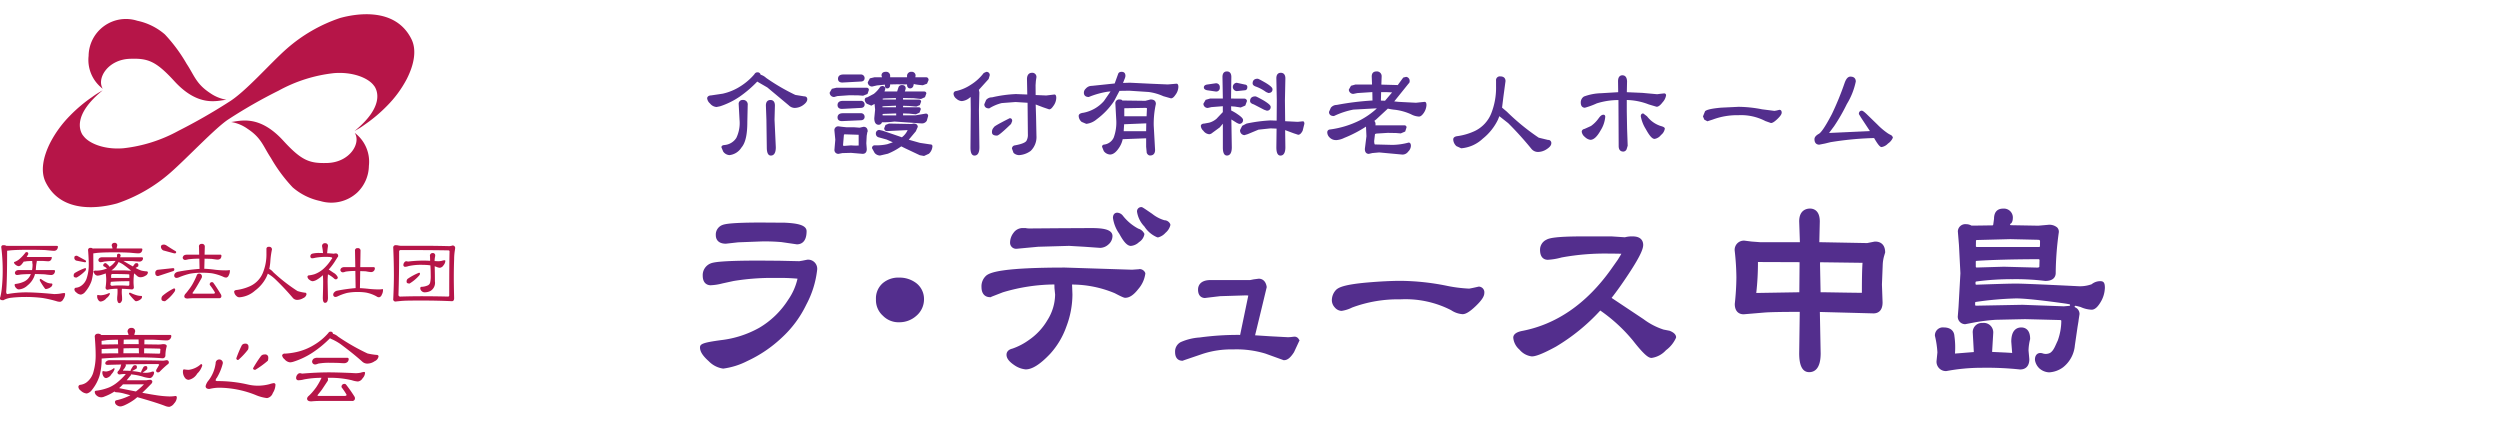
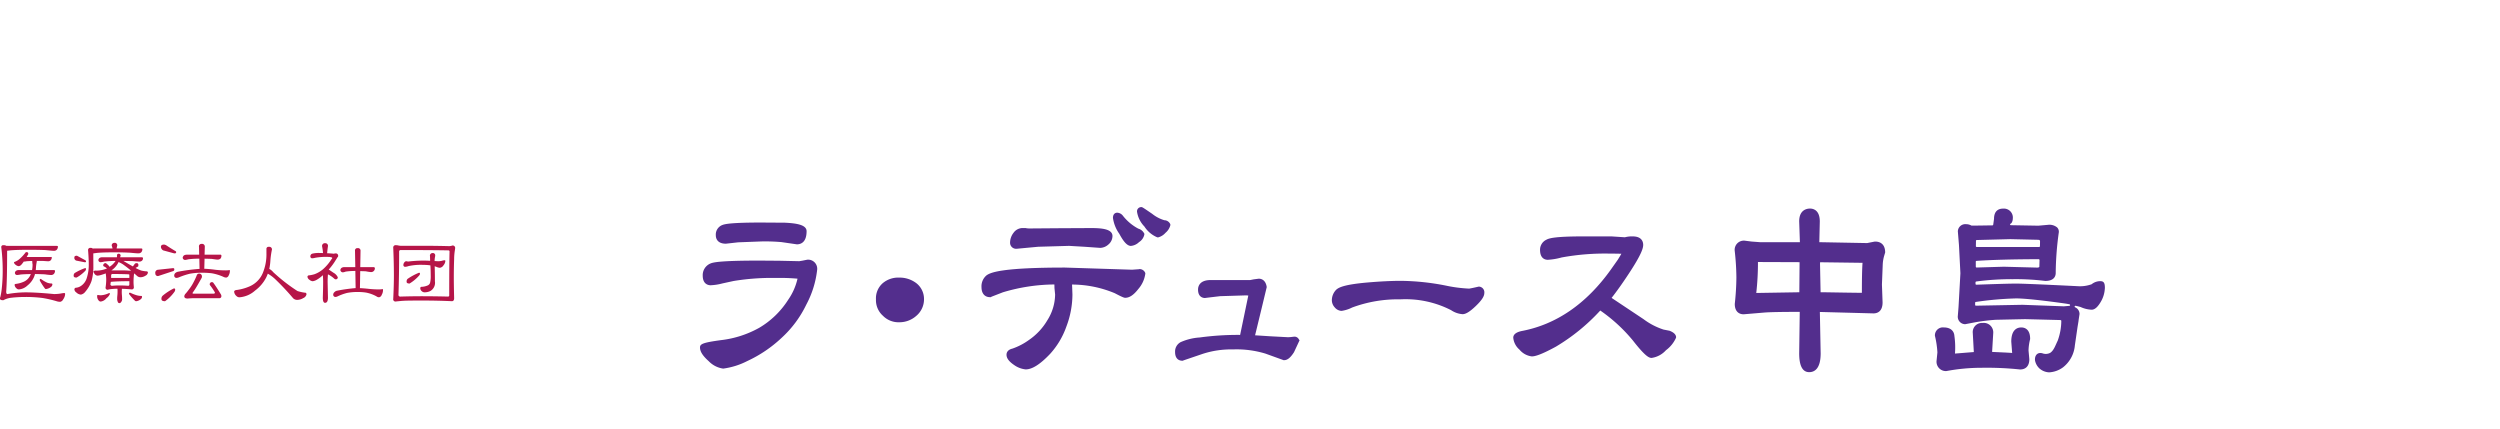
<svg xmlns="http://www.w3.org/2000/svg" width="350" height="60" viewBox="0 0 350 60">
  <defs>
    <style>.cls-2{fill:#b61548;fill-rule:evenodd}.cls-3{fill:#532e8d;stroke:transparent;stroke-miterlimit:10}</style>
  </defs>
  <g id="logo-nakajima" transform="translate(-250 -400)">
    <g id="logo-keishinkai" transform="translate(250 400)">
-       <path id="シェイプ_536" data-name="シェイプ 536" class="cls-2" d="m100.185 70.769-.01.693 1.988.049c.179 0 .268-.029.258-.088a4.643 4.643 0 0 1 .039-.489c0-.088-.059-.127-.178-.127a83.817 83.817 0 0 0-2.097-.038Zm-.762-.586-.02-.654h-.831c-.455 0-.871.01-1.247.02l-.02.635.851-.01Zm-2.127.586-.02.684h1.059l1.118.01-.02-.713h-.92c-.4 0-.8.009-1.213.019Zm-.623 5.567c.9.186 1.682.342 2.355.469a9.272 9.272 0 0 0 1.128-1h-2.94a5.342 5.342 0 0 1-.544.531Zm-2.226-2.383a2.29 2.29 0 0 0 .416.058 2.048 2.048 0 0 0 1.059-.459.1.1 0 0 1 .119.117 1.8 1.8 0 0 1-.435.713 1.078 1.078 0 0 1-.742.547.432.432 0 0 1-.356-.205.989.989 0 0 1-.178-.6q0-.171.116-.171Zm-.218-2.461c.623-.019 1.4-.029 2.325-.029l-.02-.683c-.732.019-1.494.049-2.305.088v.625Zm2.3-1.289-.02-.644q-.98.014-1.573.058a6.836 6.836 0 0 1-.712.1v.518Zm-1.193 2.227q5.58 0 7.53.068l.416-.068a.309.309 0 0 1 .178.586 13.618 13.618 0 0 0-1.059.977.338.338 0 0 1-.238.137.247.247 0 0 1-.306-.234.364.364 0 0 1 .059-.186l.366-.635c0-.068-.1-.107-.3-.107-1.533 0-3 .02-4.4.049a.331.331 0 0 1 .039.176 1.607 1.607 0 0 1-.346.557.164.164 0 0 0-.059.088c0 .039.04.059.119.059.346 0 .683.01 1.009.039a.094.094 0 0 1-.069-.1 6.076 6.076 0 0 1 .356-.586.342.342 0 0 1 .287-.117.212.212 0 0 1 .247.234.386.386 0 0 1-.059.244c-.386.215-.594.332-.633.342a7.881 7.881 0 0 1 1.158.166l.148.029a.154.154 0 0 1-.03-.078 7.143 7.143 0 0 1 .347-.7.382.382 0 0 1 .306-.117.2.2 0 0 1 .218.244.371.371 0 0 1-.04.215 4.66 4.66 0 0 1-.623.449 3.235 3.235 0 0 0 .445.029 2.807 2.807 0 0 0 .723-.1.979.979 0 0 1 .267-.078.157.157 0 0 1 .178.176.822.822 0 0 1-.178.449.528.528 0 0 1-.406.293 4.277 4.277 0 0 1-.861-.156 8.1 8.1 0 0 0-1.791-.361.255.255 0 0 1-.119.234l-.475.586h2.78a3.824 3.824 0 0 1 .465-.058.3.3 0 0 1 .346.293.729.729 0 0 1-.257.371c-.416.44-.811.821-1.157 1.152.85.156 1.454.264 1.81.313a14.5 14.5 0 0 0 2.028.2 6.311 6.311 0 0 0 .634-.039.89.89 0 0 1 .188-.029c.118 0 .178.088.178.244a1.328 1.328 0 0 1-.376.8 1.122 1.122 0 0 1-.683.479 1.57 1.57 0 0 1-.524-.107c-.762-.3-2.078-.723-3.948-1.25l-.376.312a7.712 7.712 0 0 1-1.286.762 2.47 2.47 0 0 1-.643.225.879.879 0 0 1-.574-.185.524.524 0 0 1-.247-.459.248.248 0 0 1 .228-.225 8.255 8.255 0 0 0 1.929-.693l-.891-.244a5.021 5.021 0 0 0-1.039-.176.371.371 0 0 1-.3-.107 6.7 6.7 0 0 1-1.375.693 1.163 1.163 0 0 1-.435.117.939.939 0 0 1-.692-.254.674.674 0 0 1-.257-.508c0-.1.079-.156.237-.166a7.264 7.264 0 0 0 1.781-.459 4.915 4.915 0 0 0 1.118-.683 8.84 8.84 0 0 0 1.207-1.172.872.872 0 0 0-.168-.02 4.48 4.48 0 0 0-.653.059.285.285 0 0 1-.346-.283.437.437 0 0 1 .158-.236 1.471 1.471 0 0 0 .317-.7 1.049 1.049 0 0 1 .059-.166c-.643.01-1.276.029-1.89.049-.227 0-.346-.078-.346-.224a.352.352 0 0 1 .168-.283.652.652 0 0 1 .428-.146Zm3.057-4.522a.466.466 0 0 1 .525.528c-.05.166-.089.322-.119.459h5.007a.147.147 0 0 1 .178.117.636.636 0 0 1-.168.449.623.623 0 0 1-.475.2c-.247 0-.821-.039-1.722-.1-.455-.01-.92-.01-1.4-.01l-.01.654 2.019.029a4.28 4.28 0 0 0 .584-.059q.534 0 .534.293a4.868 4.868 0 0 0-.188 1.279.394.394 0 0 1-.465.41c-.96-.088-2.216-.127-3.77-.127-1.781 0-3.335.058-4.69.166a9.1 9.1 0 0 1-.3 2.422 6.009 6.009 0 0 1-1.07 1.982 1.226 1.226 0 0 1-.712.489 1.324 1.324 0 0 1-.841-.4.7.7 0 0 1-.336-.517.294.294 0 0 1 .287-.3 1.852 1.852 0 0 0 .831-.322 2.7 2.7 0 0 0 1-1.524 8.35 8.35 0 0 0 .3-2.422c0-.586-.04-1.387-.119-2.412a.39.39 0 0 1 .406-.469.6.6 0 0 1 .514.186.566.566 0 0 1 .139-.01H98a1.9 1.9 0 0 0-.129-.4.49.49 0 0 1 .523-.592Zm18.641 3.722a.42.42 0 0 1 .524.4 1.254 1.254 0 0 1-.059.469 12.623 12.623 0 0 1-1.762 1.279c-.207 0-.306-.078-.306-.225a16.509 16.509 0 0 1 1.058-1.641.6.6 0 0 1 .546-.283Zm-2.721-1.514a.394.394 0 0 1 .475.41.953.953 0 0 1-.06.41 9.919 9.919 0 0 1-1.365 1.456.227.227 0 0 1-.277-.235 15.877 15.877 0 0 1 .762-1.807.514.514 0 0 1 .466-.235Zm-3.7 2.217a.492.492 0 0 1 .584.518 7.2 7.2 0 0 1-.841 2.041.628.628 0 0 0-.168.342q0 .117.3.117a18.738 18.738 0 0 1 4.244.488 5.931 5.931 0 0 0 1.415.156 6.3 6.3 0 0 0 1.593-.215 3.349 3.349 0 0 1 .594-.146.236.236 0 0 1 .227.293 2.255 2.255 0 0 1-.366 1.094 1.045 1.045 0 0 1-.811.713 5.874 5.874 0 0 1-1.633-.449 14.047 14.047 0 0 0-5.075-1.006 5.943 5.943 0 0 0-1.356.176c-.356 0-.534-.137-.534-.4a1.922 1.922 0 0 1 .425-.81 5.021 5.021 0 0 0 .98-2.393.5.5 0 0 1 .422-.52Zm-4.838 1.377a4.112 4.112 0 0 0 .643.068 3.121 3.121 0 0 0 1.722-.811.181.181 0 0 1 .168.225 2.535 2.535 0 0 1-.7 1.114 1.777 1.777 0 0 1-1.187.869.658.658 0 0 1-.544-.3 1.414 1.414 0 0 1-.267-.86c0-.2.046-.306.165-.306Zm18.67-1.621h4.186a.187.187 0 0 1 .188.186.588.588 0 0 1-.168.4.706.706 0 0 1-.485.176c-.1 0-.337-.01-.713-.039-.376-.01-.791-.02-1.227-.02a8.446 8.446 0 0 0-1.682.117 1.434 1.434 0 0 1-.386.117.424.424 0 0 1-.465-.41.609.609 0 0 1 .218-.4.96.96 0 0 1 .534-.128Zm-2.473 2.159a.732.732 0 0 1 .3.059q2.122-.176 3.769-.176c.693 0 1.762.029 3.2.088.248.019.455.029.633.029a3.345 3.345 0 0 0 .6-.068 3.444 3.444 0 0 1 .455-.108c.119 0 .178.039.178.117a1.193 1.193 0 0 1-.346.772.881.881 0 0 1-.663.449 3.548 3.548 0 0 1-.841-.176 13.153 13.153 0 0 0-3.216-.342h-.161a.809.809 0 0 1 .04.283.27.27 0 0 1-.04.146l-.821 1.24c-.168.225-.376.479-.614.772 0 .068.08.1.238.1h3.532c.2 0 .3-.049.3-.156a.154.154 0 0 0-.03-.078 9.112 9.112 0 0 0-.633-.938.153.153 0 0 1-.039-.088.388.388 0 0 1 .465-.42.24.24 0 0 1 .168.088 19.455 19.455 0 0 1 1.167 1.66.439.439 0 0 1 .079.234.359.359 0 0 1-.4.4h-4.6q-.45 0-1.118.058c-.386 0-.584-.136-.584-.4a.6.6 0 0 1 .228-.361 6.124 6.124 0 0 0 .435-.44 9.781 9.781 0 0 0 .623-.781 9.538 9.538 0 0 0 .723-1.279l.01-.039a13.393 13.393 0 0 0-2.443.225 3.242 3.242 0 0 1-.753.117.309.309 0 0 1-.356-.342.723.723 0 0 1 .178-.45.472.472 0 0 1 .342-.2Zm4.314-5.811a.292.292 0 0 1 .326.293 1.7 1.7 0 0 1 .723.4 29.618 29.618 0 0 0 4.116 2.354 9.014 9.014 0 0 0 1.236.2c.208 0 .307.078.307.225a.884.884 0 0 1-.534.654 1.829 1.829 0 0 1-1.069.342 1.036 1.036 0 0 1-.692-.293c-.891-.8-1.9-1.6-3.018-2.432a7.2 7.2 0 0 0-1.3-.723.756.756 0 0 1-.178-.107 15.169 15.169 0 0 1-2.484 2.041 10.777 10.777 0 0 1-2.642 1.25 1.934 1.934 0 0 1-.465.088 1.139 1.139 0 0 1-.771-.43.86.86 0 0 1-.347-.557.375.375 0 0 1 .426-.234 10.1 10.1 0 0 0 1.593-.225 8.029 8.029 0 0 0 2.473-1.006 7.92 7.92 0 0 0 1.989-1.67.331.331 0 0 1 .311-.177Z" transform="translate(-80 -22)" />
      <path id="シェイプ_535" data-name="シェイプ 535" class="cls-2" d="m85.7 61.045.061.031a4.359 4.359 0 0 0 .85.5 1.863 1.863 0 0 0 .6.115.112.112 0 0 1 .123.131.49.49 0 0 1-.23.377 1.477 1.477 0 0 1-.674.269.186.186 0 0 1-.153-.092 9.2 9.2 0 0 1-.681-1.055.318.318 0 0 1-.031-.131.135.135 0 0 1 .135-.145ZM83.693 57.3a.221.221 0 0 1 .268.223.371.371 0 0 1-.084.2 1.989 1.989 0 0 1-.145.254h3.376a.137.137 0 0 1 .145.046.636.636 0 0 1-.13.393.485.485 0 0 1-.375.162c-.084 0-.283-.015-.6-.038s-.643-.008-1.01-.008a.385.385 0 0 1 .015.092 5.894 5.894 0 0 0-.123.916l-.023.269h2.511c.115.008.176.039.184.093a.654.654 0 0 1-.138.423.536.536 0 0 1-.406.177 8.536 8.536 0 0 1-.865-.093c-.429-.023-.9-.038-1.393-.046a2.749 2.749 0 0 1-.184.516 3.032 3.032 0 0 1-.865 1.086 1.969 1.969 0 0 1-1.209.554.473.473 0 0 1-.337-.154.687.687 0 0 1-.26-.493c0-.069.069-.115.214-.131a3.851 3.851 0 0 0 1-.269 1.817 1.817 0 0 0 1.01-.994.408.408 0 0 0 .046-.108q-.976.011-1.47.069a3.492 3.492 0 0 1-.444.062.3.3 0 0 1-.314-.316.417.417 0 0 1 .183-.285.676.676 0 0 1 .375-.093h1.845a4.082 4.082 0 0 0 .069-.778 2.883 2.883 0 0 1-.046-.493c-.337.008-.6.023-.781.038a2.261 2.261 0 0 1-.322.046.237.237 0 0 1-.077-.008 4.6 4.6 0 0 1-.329.431.7.7 0 0 1-.36.223.8.8 0 0 1-.444-.185.581.581 0 0 1-.245-.324.111.111 0 0 1 .092-.092 2.182 2.182 0 0 0 .681-.4 5.888 5.888 0 0 0 .827-.885.152.152 0 0 1 .138-.08Zm-2.648-.878h6.881q.172.011.184.092a.718.718 0 0 1-.138.424.538.538 0 0 1-.406.177c-.176 0-.589-.039-1.248-.108a65.357 65.357 0 0 0-2.22-.038c-1.225 0-2.113.031-2.671.085a7.149 7.149 0 0 1-.429.046q0 4.135-.13 5.737c0 .216.061.331.176.331a15.255 15.255 0 0 1 2.511-.239c1 0 2.334.077 4.011.239a5.808 5.808 0 0 0 .9-.069 4.751 4.751 0 0 1 .513-.077.128.128 0 0 1 .138.146 1.369 1.369 0 0 1-.268.739.614.614 0 0 1-.413.346 1.7 1.7 0 0 1-.421-.054 15.3 15.3 0 0 0-2.09-.485 18.5 18.5 0 0 0-2.365-.138 17.782 17.782 0 0 0-2.044.116 3 3 0 0 0-.911.269.3.3 0 0 1-.184.069c-.283 0-.421-.077-.421-.231a.461.461 0 0 1 .046-.223 8.732 8.732 0 0 0 .2-1.17 22.989 22.989 0 0 0 .13-2.757 25.641 25.641 0 0 0-.2-3.049.262.262 0 0 1 .314-.27.715.715 0 0 1 .413.093.839.839 0 0 1 .138-.006Zm17.161 6.548.054.023a5.674 5.674 0 0 0 .911.354 2.529 2.529 0 0 0 .628.085c.054 0 .084.046.084.139a.448.448 0 0 1-.207.339 1.2 1.2 0 0 1-.612.262.256.256 0 0 1-.184-.085 8.536 8.536 0 0 1-.773-.87.165.165 0 0 1-.046-.1.133.133 0 0 1 .145-.147Zm-2.6-3.119h1.538c.268 0 .6.015.965.046l.237-.008a14.464 14.464 0 0 0-.911-.716 3.349 3.349 0 0 0-.75-.447l-.077-.046-.153.277a2.8 2.8 0 0 1-.855.895Zm-.046 1.055h2.549V60.5a.082.082 0 0 0-.092-.093q-.769-.046-2.227-.046a.186.186 0 0 0-.23.185v.362Zm1.186 1.055c.36 0 .75.015 1.179.046a.163.163 0 0 0 .184-.185v-.453q-1.665 0-2.6.092a1.441 1.441 0 0 1-.054.316.232.232 0 0 0 .283.231 9.567 9.567 0 0 1 1-.046Zm-3.056 1.333a2.55 2.55 0 0 0 .406.046 3.022 3.022 0 0 0 1.194-.323c.061 0 .092.054.092.146a1.368 1.368 0 0 1-.482.585 1.209 1.209 0 0 1-.8.47.378.378 0 0 1-.322-.2.815.815 0 0 1-.176-.539c-.002-.124.027-.185.088-.185Zm.643-5.275h2.028a1 1 0 0 0 .023-.223.225.225 0 0 1 .222-.277.264.264 0 0 1 .276.316.9.9 0 0 0-.069.185h3.069a.14.14 0 0 1 .138.146.433.433 0 0 1-.13.316.5.5 0 0 1-.368.139c-.138 0-.467-.023-1-.069l-1.248-.023c.52.316.965.57 1.332.77l.23-.316a.3.3 0 0 1 .268-.139.222.222 0 0 1 .268.239.468.468 0 0 1-.031.215l-.36.216a5.526 5.526 0 0 0 .788.362 4.55 4.55 0 0 0 .75.115.166.166 0 0 1 .184.193.58.58 0 0 1-.352.423 1.309 1.309 0 0 1-.7.208.7.7 0 0 1-.452-.177c-.138-.123-.268-.246-.413-.362a2.161 2.161 0 0 0-.054.378 9.107 9.107 0 0 0-.038.816c0 .185.015.423.046.731a.285.285 0 0 1-.329.316 17.854 17.854 0 0 0-1.34-.085 4.18 4.18 0 0 0-.023.4q0 .278.023.508c.015.17.023.339.023.5a.611.611 0 0 1-.138.447.3.3 0 0 1-.268.154.255.255 0 0 1-.207-.2.928.928 0 0 1-.077-.4 4.261 4.261 0 0 1 .031-.524c.015-.146.023-.346.023-.616 0-.085-.008-.177-.015-.277a7 7 0 0 0-.849.046 2.463 2.463 0 0 0-.5.093.28.28 0 0 1-.314-.316 7.6 7.6 0 0 0 .092-1.094 6.673 6.673 0 0 0-.069-.878q-.333.128-.689.231a2 2 0 0 1-.475.085.558.558 0 0 1-.421-.285.548.548 0 0 1-.13-.316.442.442 0 0 1 .383-.1 4 4 0 0 0 1.416-.269l.084-.039a1.672 1.672 0 0 0-.39-.269.176.176 0 0 1-.13-.139.315.315 0 0 1 .375-.331 1.992 1.992 0 0 1 .291.246 1.064 1.064 0 0 1 .222.27 3.059 3.059 0 0 0 .7-.632 1.166 1.166 0 0 0 .138-.2 15.715 15.715 0 0 0-1.585.092 2.933 2.933 0 0 1-.505.093.313.313 0 0 1-.314-.324.434.434 0 0 1 .176-.285.693.693 0 0 1 .384-.084Zm-3.559-.219 1.094.593a.242.242 0 0 1 .176.231c0 .062-.061.093-.176.093l-1.186-.231a.4.4 0 0 1-.268-.462c0-.151.122-.224.36-.224Zm5.235-1.8a.341.341 0 0 1 .406.369q-.057.22-.092.416h3.429c.107 0 .168.031.176.085a.664.664 0 0 1-.13.424.547.547 0 0 1-.421.177q-.241 0-1.171-.092a44.104 44.104 0 0 0-2.113-.054c-1.179 0-2.021.031-2.541.085-.23.031-.39.054-.49.062v.228l.008 1.533a7.307 7.307 0 0 1-.253 2.094 4.753 4.753 0 0 1-.9 1.548 1.012 1.012 0 0 1-.589.37 1.033 1.033 0 0 1-.658-.316.541.541 0 0 1-.253-.408.229.229 0 0 1 .222-.239 1.46 1.46 0 0 0 .7-.254 2.021 2.021 0 0 0 .827-1.17 5.91 5.91 0 0 0 .26-1.9q0-.682-.092-1.894a.3.3 0 0 1 .314-.362.5.5 0 0 1 .352.1 1.441 1.441 0 0 1 .184-.015h2.572a1.875 1.875 0 0 0-.107-.37.346.346 0 0 1 .36-.415Zm-4.1 3.534a.117.117 0 0 1 .13.139.407.407 0 0 1-.084.223 5.162 5.162 0 0 1-1.232.962c-.276 0-.406-.077-.406-.224a.471.471 0 0 1 .138-.408 7.865 7.865 0 0 1 1.454-.69Zm15.951.77a.393.393 0 0 1 .406.47.343.343 0 0 1-.046.154c-.306.547-.551.978-.735 1.278-.145.247-.329.516-.536.809 0 .069.054.1.176.1h2.741c.145 0 .222-.046.222-.146a.184.184 0 0 0-.023-.069 9.218 9.218 0 0 0-.659-.97.188.188 0 0 1-.046-.108.3.3 0 0 1 .36-.316.2.2 0 0 1 .153.093c.314.423.658.962 1.049 1.609a.4.4 0 0 1 .069.224.277.277 0 0 1-.314.316h-3.506c-.252 0-.551.016-.91.046-.307 0-.46-.108-.46-.316a.626.626 0 0 1 .176-.362 4.626 4.626 0 0 0 .375-.462 7.522 7.522 0 0 0 .551-.786 10.449 10.449 0 0 0 .628-1.278.358.358 0 0 1 .329-.284Zm-1.691-2.649h1.714l-.023-1.1a.337.337 0 0 1 .36-.408.377.377 0 0 1 .452.408l-.031 1.1h2.181a.143.143 0 0 1 .178.145.663.663 0 0 1-.123.393.616.616 0 0 1-.421.154c-.107 0-.375-.038-.8-.1a42.536 42.536 0 0 0-1.018-.031l-.038 1.412a14.984 14.984 0 0 1 1.538.139 12.911 12.911 0 0 0 1.5.085 2.877 2.877 0 0 0 .5-.046c.03 0 .046.046.046.139a1.266 1.266 0 0 1-.161.6.471.471 0 0 1-.344.316.922.922 0 0 1-.429-.115 6.922 6.922 0 0 0-1.584-.485 10.358 10.358 0 0 0-1.4-.077 9.012 9.012 0 0 0-1.692.139 10.049 10.049 0 0 0-1.5.493 1.047 1.047 0 0 1-.367.092.317.317 0 0 1-.314-.362.465.465 0 0 1 .161-.331.857.857 0 0 1 .39-.177 25.721 25.721 0 0 1 2.993-.393l-.031-1.432a11.588 11.588 0 0 0-1.554.093 2.284 2.284 0 0 1-.4.085.338.338 0 0 1-.375-.323.568.568 0 0 1 .183-.316.806.806 0 0 1 .414-.095Zm-1.822 4.72a.16.16 0 0 1 .176.185.556.556 0 0 1-.084.269 5.638 5.638 0 0 1-1.332 1.34c-.329 0-.5-.092-.5-.285a.558.558 0 0 1 .184-.5 7.677 7.677 0 0 1 1.556-1.007Zm-1.357-6.135a1.033 1.033 0 0 1 .267.092c.36.239.8.524 1.325.832a.153.153 0 0 1 .084.131.182.182 0 0 1-.222.177.973.973 0 0 1-.23-.046l-1.362-.37a.6.6 0 0 1-.322-.5c0-.216.153-.316.46-.316Zm1.224 3.3c.123 0 .184.046.184.139a.231.231 0 0 1-.138.269l-2.1.693a.345.345 0 0 1-.413-.362.423.423 0 0 1 .313-.508Zm13.41-2.98a.367.367 0 0 1 .452.362 11.492 11.492 0 0 0-.222 1.571 7.727 7.727 0 0 1-.153 1.155 1.693 1.693 0 0 1 .551.454 23.97 23.97 0 0 0 3.391 2.641 5.479 5.479 0 0 0 1.025.231.209.209 0 0 1 .238.239.724.724 0 0 1-.444.516 1.681 1.681 0 0 1-.873.254.8.8 0 0 1-.551-.231 35.381 35.381 0 0 0-2.48-2.641 5.512 5.512 0 0 0-1.064-.8c-.061.169-.13.331-.2.485a5.268 5.268 0 0 1-1.577 1.879 3.7 3.7 0 0 1-2.2.947.6.6 0 0 1-.421-.185.89.89 0 0 1-.314-.6c0-.139.138-.223.4-.246a6.733 6.733 0 0 0 1.8-.516 3.52 3.52 0 0 0 1.829-1.9 6.853 6.853 0 0 0 .49-2.741v-.562a.285.285 0 0 1 .323-.316Zm10.624 2.84h1.493l-.041-2.29a.326.326 0 0 1 .368-.37.345.345 0 0 1 .406.37l-.037 2.29h1.86a.163.163 0 0 1 .184.139.526.526 0 0 1-.551.554 5.929 5.929 0 0 1-.7-.108q-.39-.023-.8-.023l-.039 2.379c.4.016.835.054 1.317.108q.688.069 1.324.069a3.262 3.262 0 0 0 .543-.046c.031 0 .046.046.046.139a1.289 1.289 0 0 1-.176.654.511.511 0 0 1-.367.354.6.6 0 0 1-.375-.131 5.057 5.057 0 0 0-1.4-.516 7.038 7.038 0 0 0-1.232-.093 7.552 7.552 0 0 0-1.485.131 7.338 7.338 0 0 0-1.3.47.764.764 0 0 1-.322.093.307.307 0 0 1-.314-.331.481.481 0 0 1 .176-.346.682.682 0 0 1 .374-.2 23.128 23.128 0 0 1 2.587-.362l-.039-2.4a8.833 8.833 0 0 0-1.362.093 1.441 1.441 0 0 1-.367.1.352.352 0 0 1-.368-.331.448.448 0 0 1 .191-.308.707.707 0 0 1 .406-.088Zm-2.74-3.35a.364.364 0 0 1 .406.416 14.37 14.37 0 0 0-.115.986c.337.015.65.038.941.069a.977.977 0 0 1 .268-.046.33.33 0 0 1 .329.408.213.213 0 0 1-.092.139c-.053.1-.206.331-.443.708a8.83 8.83 0 0 1-.781 1.009c.092.054.306.2.643.431a1.4 1.4 0 0 1 .627.647.274.274 0 0 1-.329.285.345.345 0 0 1-.176-.1 3.666 3.666 0 0 0-.872-.593c-.031.377-.046.732-.046 1.055l.046 2.2c0 .485-.138.731-.406.731-.214 0-.314-.246-.314-.731.031-.94.046-1.671.046-2.2 0-.293-.015-.6-.038-.939a4.569 4.569 0 0 1-.834.631 1.532 1.532 0 0 1-.59.216.785.785 0 0 1-.451-.2.57.57 0 0 1-.284-.439.22.22 0 0 1 .238-.185 4.219 4.219 0 0 0 .757-.162 3.913 3.913 0 0 0 1.21-.716 6.462 6.462 0 0 0 1.152-1.37.364.364 0 0 0 .107-.139.106.106 0 0 0-.107-.131 1.315 1.315 0 0 0-.4-.061 8.612 8.612 0 0 0-1.883.123 2.057 2.057 0 0 1-.391.069.25.25 0 0 1-.275-.285.377.377 0 0 1 .268-.362 3.727 3.727 0 0 1 1.1-.092c.138 0 .268 0 .4.008a6.631 6.631 0 0 0-.123-.924.383.383 0 0 1 .412-.458Zm13.15 4.135a.115.115 0 0 1 .138.123.411.411 0 0 1-.092.239 5.776 5.776 0 0 1-1.363 1.147q-.413 0-.413-.231a.516.516 0 0 1 .13-.416 8.164 8.164 0 0 1 1.6-.864Zm-1.776-1.61a.547.547 0 0 1 .222.046 19.229 19.229 0 0 1 2.151-.139c.237 0 .559.008.964.031l-.019-.633a.366.366 0 0 1 .367-.454.323.323 0 0 1 .36.37 1.328 1.328 0 0 1-.038.239 3.177 3.177 0 0 0-.046.516 1.544 1.544 0 0 1 .191.008l.36.015a3.106 3.106 0 0 0 .467-.061 1.6 1.6 0 0 1 .352-.077c.092 0 .138.031.138.092a1.082 1.082 0 0 1-.268.624.711.711 0 0 1-.513.339 1.6 1.6 0 0 1-.49-.139l-.222-.077c.023.893.031 1.6.031 2.118a1.319 1.319 0 0 1-.651 1.355 1.84 1.84 0 0 1-.773.177.575.575 0 0 1-.413-.154.552.552 0 0 1-.214-.439.178.178 0 0 1 .176-.177 2.3 2.3 0 0 0 .91-.216.586.586 0 0 0 .3-.4 4.036 4.036 0 0 0 .076-.993c0-.47-.015-.932-.046-1.394a6.884 6.884 0 0 0-1-.069 8.135 8.135 0 0 0-2.059.169 1.563 1.563 0 0 1-.452.1.24.24 0 0 1-.268-.269.56.56 0 0 1 .138-.354.342.342 0 0 1 .269-.156Zm2.465 4.9c1.018 0 2.143.016 3.367.046a.161.161 0 0 0 .177-.185q0-4.273.045-6.137a.147.147 0 0 0-.176-.146q-2.284-.046-6.659-.046a.207.207 0 0 0-.222.239c0 2.118-.03 4.12-.092 5.991a.245.245 0 0 0 .268.285 95.56 95.56 0 0 1 3.292-.049Zm-3.919-7.146a1.311 1.311 0 0 1 .344.039 2.235 2.235 0 0 0 .521.046h3.658q1.24 0 2.94.046a1.592 1.592 0 0 0 .466-.093.346.346 0 0 1 .36.416l-.03.223a8.143 8.143 0 0 0-.108 1.278q-.045 1.213-.046 2.588c0 .7.016 1.655.046 2.872 0 .277-.107.423-.313.423a92.932 92.932 0 0 0-3.919-.092c-1.447 0-2.373.008-2.764.031-.329.016-.727.054-1.2.108a.312.312 0 0 1-.329-.377c.061-1.271.092-2.387.092-3.342a94.76 94.76 0 0 0-.092-3.8.326.326 0 0 1 .374-.368Z" transform="translate(-80 -22)" />
-       <path id="シェイプ_534" data-name="シェイプ 534" class="cls-2" d="M137.6 27.474c-2.272-4.568-7.883-3.534-9.982-2.956a21.849 21.849 0 0 0-7.468 4.3c-2.312 2.021-5.76 6.04-8.154 7.488a79.256 79.256 0 0 1-7.012 4.007 20.719 20.719 0 0 1-7.692 2.441c-2.653.228-4.8-.66-5.582-1.682l-.138-.17c-.4-.6-1.4-2.827 2.8-6.25a11.919 11.919 0 0 0-1.488.941 20.452 20.452 0 0 0-3.068 2.582 15.611 15.611 0 0 0-2.768 3.773c-1.021 2.015-1.413 4.052-.648 5.578 2.272 4.568 7.883 3.534 9.982 2.955a21.849 21.849 0 0 0 7.468-4.3c2.312-2.021 6.377-6.355 8.153-7.489a69.382 69.382 0 0 1 7.013-4.007 20.759 20.759 0 0 1 7.692-2.441c2.653-.228 4.8.66 5.588 1.676l.133.17c.4.607 1.4 2.833-2.8 6.256a11.917 11.917 0 0 0 1.488-.94 20.532 20.532 0 0 0 3.068-2.588 15.654 15.654 0 0 0 2.768-3.767c1.023-2.014 1.409-4.051.647-5.577Zm-43.2 6.968c-.917-1.425.675-4.106 3.794-4.211 2.515-.088 3.622.3 6.222 3.137 3.357 3.663 6 2.734 7.284 2.593a5.536 5.536 0 0 1-2.313-.952c-1.943-1.285-2.18-2.447-3.264-4.083a22.014 22.014 0 0 0-3.044-4.112 8.6 8.6 0 0 0-3.864-1.91 5.225 5.225 0 0 0-6.81 4.924 5.06 5.06 0 0 0 2 4.614Zm35.261 6.158c.916 1.425-.675 4.106-3.8 4.217-2.514.082-3.621-.3-6.222-3.143-3.362-3.662-6.009-2.734-7.289-2.593a5.468 5.468 0 0 1 2.318.958c1.944 1.279 2.174 2.442 3.264 4.083a21.691 21.691 0 0 0 3.039 4.106 8.592 8.592 0 0 0 3.869 1.916 5.345 5.345 0 0 0 5.173-1.186 5.286 5.286 0 0 0 1.632-3.744 5.049 5.049 0 0 0-1.984-4.614Z" transform="translate(-80 -22)" />
    </g>
-     <path id="パス_28" data-name="パス 28" class="cls-3" d="M80.889 76.689c0-.116.053-.326.421-.4l1.231-.179h.011a.518.518 0 0 1 .568.578.505.505 0 0 1-.536.578l-1.22-.179c-.389-.074-.473-.252-.473-.4m-50.6-.684 2.535-.137c.5 0 .568-.316.568-.452a.507.507 0 0 0-.568-.536h-2.408c-.652 0-.747.379-.747.6 0 .2.074.526.621.526m51.355 7.246.252-.074 1.22-.894.431-.515v3.3c0 .294 0 1.157.568 1.157.316 0 .684-.2.684-1.157l-.063-3.891.778.484.284.126a.51.51 0 0 0 .578-.536c0-.137-.095-.358-.8-.831a5.919 5.919 0 0 0-.862-.5l-.011-.589.526.042.82.126.642-.273.231-.631a.361.361 0 0 0-.389-.337l-1.84-.011.042-3.018c0-.684-.389-.778-.621-.778s-.621.095-.621.778l.053 3.018h-1.787l-.621.179-.316.547a.594.594 0 0 0 .621.589l.5-.116 1.6-.126v.831c-.032.021-.883.925-.883.925a2.692 2.692 0 0 1-1.02.547l-.684.126c-.358.011-.463.168-.494.3v.011a1 1 0 0 0 .358.7 1.129 1.129 0 0 0 .82.484m-52.5-5.216.431-.126 1.662-.116 1.252.011.694.053.61-.242c.021-.011.2-.557.2-.557a.288.288 0 0 0-.316-.316h-4.237l-.621.147c-.021.021-.316.536-.316.536a.611.611 0 0 0 .642.61m37.83 6.657c-.316.021-.337.242-.337.315l.242.6a1.168 1.168 0 0 0 .873.484c.452 0 .894-.347 1.346-1.073a3.323 3.323 0 0 0 .452-1.2l-.032.126 3.292-.126v1.188l.084.862c.147.3.337.358.473.358.263 0 .694-.105.694-.778l-.189-3.418a12.9 12.9 0 0 1 .3-3.018c0-.263-.095-.631-.747-.631l-.726.189-3.229-.042c-.011-.084-.168-.147-.389-.147a.533.533 0 0 0-.578.6l.116 2.156a6.144 6.144 0 0 1-.347 2.577 1.709 1.709 0 0 1-1.3.978m2.777-5.08 2.892-.053c.231 0 .284.053.284.053l-.053 1.125h-3.121Zm-.021 2.24 3.1-.126-.021 1.1h-3.14Zm-35.285-5.28.694-.158 1.115-.105c-.063.421.147.526.316.526.116 0 .379-.053.4-.463v-.095l.968-.021 1.4.021v.032c0 .473.316.526.442.526a.472.472 0 0 0 .442-.358l.074-.294c0 .116 1.252.21 1.252.21l.589-.221.221-.515c-.021-.326-.231-.379-.316-.379h-1.547l.032-.168a.522.522 0 0 0-.557-.6.579.579 0 0 0-.631.642v.126H36.97v-.189a.549.549 0 0 0-.621-.578c-.368 0-.589.189-.589.515l.074.252h-1.073l-.621.147c-.021.021-.3.547-.3.547a.6.6 0 0 0 .61.6M47.024 78.6a1.958 1.958 0 0 0 1.076-.47l.137-.105.021 1.883-.042 5.164c0 .294 0 1.157.557 1.157.316 0 .694-.2.694-1.157l-.067-5.165.063-2.514-.074-.368 1.367-1.514c.011-.021.158-.526.158-.526a.438.438 0 0 0-.494-.473l-.347.158a6.756 6.756 0 0 1-1.819 1.651 6.107 6.107 0 0 1-1.988.862c-.379.032-.421.294-.421.4a.933.933 0 0 0 .41.694 1.205 1.205 0 0 0 .768.326m-14.2-.032h-2.469c-.652 0-.747.368-.747.589 0 .158.053.536.621.536l2.6-.137c.5 0 .568-.326.568-.463a.5.5 0 0 0-.568-.526m31.6 3.218a2.688 2.688 0 0 0 1.462-.642 10.109 10.109 0 0 0 2.431-2.546l.757-1.43 1.378-.021 2.713.179a7.376 7.376 0 0 1 2.051.589l1.062.3c.2 0 .4-.147.61-.463a1.971 1.971 0 0 0 .431-1.136c0-.379-.147-.452-.263-.452l-1.209.105-2.282-.095-3.039-.147-.957.032.284-.715.042-.168.011-.105c0-.389-.2-.568-.526-.568s-.452.158-.494.294l-.484 1.336-3.218.337a1.078 1.078 0 0 0-.831.389.751.751 0 0 0-.263.578c0 .221.095.589.684.589a11.713 11.713 0 0 1 2.682-.747l.368-.032-.928 1.344a5.079 5.079 0 0 1-2.871 1.641c-.442.053-.663.2-.663.452a1.124 1.124 0 0 0 .421.831ZM167.056 84.7l.8-.158.768-.189a44.941 44.941 0 0 1 6.1-.578c.663 1.146.894 1.262 1.052 1.262a1.592 1.592 0 0 0 .894-.494 1.829 1.829 0 0 0 .673-.8l.011-.032-.011-.032a.555.555 0 0 0-.337-.358c.053.042-.337-.189-.337-.189A9.553 9.553 0 0 1 175.2 81.9l-1.451-1.409c-.515-.5-.663-.547-.757-.547-.116 0-.4.053-.4.473l.294.484 1.252 1.9-5.721.263.715-.957a25.58 25.58 0 0 0 1.777-3.092 9.87 9.87 0 0 0 1.252-3.155c0-.252-.095-.684-.757-.684-.337 0-.6.294-.81.894a40.8 40.8 0 0 1-1.767 4.323c-1.073 2.061-1.588 2.65-1.83 2.787-.421.231-.621.484-.621.757 0 .663.431.768.684.768m-81.55-7.5 1.1-.116c.105 0 .368-.042.368-.463 0-.095-.032-.316-.379-.347l-1.062-.231-.011-.01h-.021a.584.584 0 0 0 0 1.167m48.736 2.324a10.769 10.769 0 0 0 1.662-.61 10.179 10.179 0 0 1 3.029-.463l.032 6.436c0 .684.41.778.652.778a.518.518 0 0 0 .463-.337l.147-.484-.084-2.4-.042-2.4v-1.6a8.973 8.973 0 0 1 3.082.621l1.094.326c.242 0 .515-.2.841-.631a1.859 1.859 0 0 0 .484-.978.257.257 0 0 0-.273-.263l-.5.053-.473.063-2.072-.189-2.177-.095.032-1.525c-.032-.694-.368-.841-.663-.841-.221 0-.6.116-.6.841l.021 1.525-2.396.144a7.422 7.422 0 0 0-2.4.463.976.976 0 0 0-.442.841c0 .631.368.726.578.726m-46.349-.463 1.441.747.358.126a.491.491 0 0 0 .557-.526c0-.158-.126-.379-1.01-.915-1-.557-1.073-.557-1.125-.557-.652 0-.747.41-.747.652 0 .21.179.368.526.473m11.506 5a2.95 2.95 0 0 0 1.157-.315 17.3 17.3 0 0 0 3.039-1.578l.063 1.346-.221 1.777c0 .61.347.694.557.694l.494-.116.957-.084 3.25.3a.979.979 0 0 0 .81-.421 1.2 1.2 0 0 0 .379-.789c0-.41-.2-.473-.316-.473a9.2 9.2 0 0 1-2.261.326l-2.461-.063c-.032 0-.105-.116-.105-.494l.116-.968.221-.063 1.567-.095 1.167.021.652.053.62-.263.189-.589a.277.277 0 0 0-.316-.273h-3.986l-.042.011v-.231a.613.613 0 0 0-.168-.4l.294-.242 1.6-1.483a7.675 7.675 0 0 0 1.062.168 7.769 7.769 0 0 1 2.177.621 2.655 2.655 0 0 0 1.115.326c.2 0 .41-.147.631-.452a2.143 2.143 0 0 0 .421-1.157c0-.3-.084-.452-.263-.452l-1.209.126-2.429-.126-.61-.063 2.009-2.5a.378.378 0 0 0 .147-.347.549.549 0 0 0-.494-.589l-.389.095c-.042.032-.778 1.052-.778 1.052l-2.3-.063.042-1.125a.666.666 0 0 0-.757-.715c-.231 0-.631.095-.631.7l.042 1.125h-2.314l-.631.179-.305.536a.62.62 0 0 0 .631.6l.568-.116 2.093-.137.021 1.178a39.221 39.221 0 0 0-5.006.62 1.056 1.056 0 0 0-.831.4c0 .021-.252.578-.252.578 0 .221.095.578.694.578a11.143 11.143 0 0 1 2.713-.9l3.029-.168h.263a10.987 10.987 0 0 1-2.345 1.651 13.126 13.126 0 0 1-4.228 1.3.386.386 0 0 0-.368.4 1.017 1.017 0 0 0 .337.726 1.229 1.229 0 0 0 .894.358m6.31-6.71h.873l.663.032-.989 1.167-.578-.021Zm-17.469-.757a5.607 5.607 0 0 1 1.357.736l.326.137c.368 0 .578-.189.578-.515 0-.168-.116-.4-.989-.926-.978-.557-1.041-.557-1.094-.557-.452 0-.7.231-.7.652 0 .21.179.368.526.473m47.926 4.4a4.452 4.452 0 0 1-1.083 1.094l-.883.4c-.358.074-.41.295-.41.41a1.13 1.13 0 0 0 .442.726 1.373 1.373 0 0 0 .768.4c.463 0 .936-.431 1.43-1.315a4.223 4.223 0 0 0 .652-1.9c0-.231-.126-.3-.252-.3-.221 0-.431.158-.663.494m6.763-.273-.526-.4c-.084 0-.347.021-.347.4a5.124 5.124 0 0 0 .694 1.777c.526.957.9 1.388 1.241 1.388a1.433 1.433 0 0 0 .894-.547 1.412 1.412 0 0 0 .536-.883c0-.179-.231-.284-.578-.379a3.905 3.905 0 0 1-1.914-1.357m-108.067-.938-.116 1.2c0 .768.337.926.621.926a.484.484 0 0 0 .452-.347 12.867 12.867 0 0 0 1.756-.105l3.828.263a.78.78 0 0 0 .694-.379l.189-.663a.307.307 0 0 0-.326-.337l-1.464.25h-1.721v-.273l.894.032.894.095.515-.231.179-.484a.277.277 0 0 0-.316-.273h-2.166v-.21l.936.032.915.084.5-.21.179-.5c-.011-.095-.053-.252-.316-.273h-2.214v-.221l1.493.032 1.02.105.557-.252.189-.526c0-.084-.053-.273-.326-.273h-2.681v-.011a2.553 2.553 0 0 0 .116-.421c0-.294-.189-.463-.515-.463a.533.533 0 0 0-.473.252l-.21.642h-1.768l.116-.368c0-.252-.168-.4-.452-.4l-.242.084a4.255 4.255 0 0 1-.915 1.02l-.936.494c-.3.021-.337.231-.337.316a.776.776 0 0 0 .3.578l.621.263.452-.242Zm2.955.81h-1.9l-.011-.189.179-.021 1.725-.063Zm-1.609-2.377 1.567-.053v.21h-1.851v-.126Zm-.326 1.125.221-.032 1.683-.074v.221h-1.9Zm6.741 5.322-1.483-.221-1.567-.442.989-1.178.273-.62c0-.137-.063-.463-.568-.463l-.337.063-3.113-.063-.494.189c-.011.021-.189.473-.189.473a.382.382 0 0 0 .431.389l2.85-.137a2.559 2.559 0 0 1-.81 1.01l-.347-.126-2.345-.8-.473-.105a.481.481 0 0 0-.473.526.517.517 0 0 0 .421.515l1.083.3.873.389-.768.263a6.805 6.805 0 0 1-1.756.158.371.371 0 0 0-.389.41l.368.663a1.029 1.029 0 0 0 .747.358l1.094-.252a9.365 9.365 0 0 0 1.883-1.031l.526.263 2.072.978.589.105.684-.315a1.539 1.539 0 0 0 .494-1.031.251.251 0 0 0-.263-.273M33.247 82.2l-.547.126-.831-.063h-1.041l-.61-.063-.473-.063a.531.531 0 0 0-.578.578L29.292 84l-.116 1.367a.537.537 0 0 0 .568.62l.536-.105 1.22-.032 1.62.137c.231 0 .578-.095.578-.673l-.063-.81.053-1.041.084-.494.053-.116c0-.421-.21-.652-.578-.652m-.684 2.619a6.956 6.956 0 0 1-1.063-.02l-.936.074c-.189 0-.189-.074-.189-.126l.116-1.325c0-.147.053-.168.158-.168l1.914.063Zm27.408-7.141-1.146.137-1.483-.063-.011-1.378.042-.6.074-.484a.575.575 0 0 0-.621-.652c-.252 0-.673.116-.7.841l.042 2.2-1.588-.063a18 18 0 0 0-3.355.463 1.019 1.019 0 0 0-.82.368l-.252.6c0 .221.095.578.684.578a6.079 6.079 0 0 1 1.756-.747l1.935-.147 1.683.105.042 4.417a1.672 1.672 0 0 1-.21.926c-.116.168-.494.421-1.609.62a.458.458 0 0 0-.41.452l.221.6a1.154 1.154 0 0 0 .778.315 3.055 3.055 0 0 0 1.62-.589 2.7 2.7 0 0 0 .81-2.124l-.053-2.611-.053-1.767 1.02.389.862.294c.2 0 .379-.158.589-.473a1.982 1.982 0 0 0 .41-1.136c0-.316-.095-.473-.263-.473m34.8 3.755-.736.074-1.683-.084-.074-.011-.032-2.9.063-3.082c0-.684-.4-.789-.642-.789s-.621.105-.621.778l.063 3.092-.021 2.829-.862-.032a21.042 21.042 0 0 0-3.355.442l-.61.316-.294.589a.646.646 0 0 0 .61.715l.452-.137 1.514-.631 1.683-.179.852.032-.032 2.619c0 .768.189 1.157.578 1.157.3 0 .684-.2.684-1.157l-.032-2.408 1.273.473c-.011-.011.547.179.547.179.231 0 .431-.179.631-.568l.242-.968c0-.231-.074-.347-.2-.347M53.744 81h-.032l-.032.011c-1.935.978-2.167 1.167-2.2 1.283a.872.872 0 0 0-.252.684c0 .21.116.452.684.452.105 0 .305 0 1.977-1.62.021-.021.168-.421.168-.421 0-.368-.242-.389-.316-.389m-20.919-.7h-2.468c-.652 0-.747.368-.747.589 0 .189.074.515.621.515l2.6-.116c.5 0 .568-.326.568-.473a.5.5 0 0 0-.568-.515m-19.07 4.456c-.368.021-.41.231-.41.316l.252.6a1.167 1.167 0 0 0 .873.494 2.287 2.287 0 0 0 1.683-1.066c.557-.642.82-1.809.82-3.586l.053-2.356a.63.63 0 0 0-.684-.715.537.537 0 0 0-.578.6l.116 2.156a4.807 4.807 0 0 1-.452 2.566 2.188 2.188 0 0 1-1.672.989m145.724-3.364.8.284c.21 0 .5-.179.915-.578s.589-.673.589-.883c0-.358-.242-.389-.316-.389l-.4.095-.294.053-1.746-.221a17.544 17.544 0 0 0-3.292-.347l-2.408.116c-1.7.147-2.114.358-2.272.5l-.294.726.189.452.431.231.747-.242a9.711 9.711 0 0 1 3.576-.61 7.377 7.377 0 0 1 3.776.81M20.216 78.446c-.242 0-.642.105-.642.778l.074 1.977.053 3.881c0 .757.189 1.146.568 1.146.316 0 .694-.2.694-1.157l-.179-3.87.053-1.977c0-.673-.389-.778-.621-.778m-7.572.989.515-.105a10.775 10.775 0 0 0 2.724-1.336 16.282 16.282 0 0 0 2.482-2.124l.137.084 1.273.736 3.007 2.51a1.207 1.207 0 0 0 .82.358 2.08 2.08 0 0 0 1.167-.379c.4-.284.6-.557.6-.841 0-.252-.158-.4-.442-.4l-1.231-.2a28.572 28.572 0 0 1-4.091-2.387 1.925 1.925 0 0 0-.768-.442.434.434 0 0 0-.442-.337.48.48 0 0 0-.431.273 8.57 8.57 0 0 1-1.977 1.7 7.648 7.648 0 0 1-2.461 1.02l-1.63.242c-.389.011-.515.21-.547.379a1.124 1.124 0 0 0 .4.747 1.277 1.277 0 0 0 .894.494M126.8 85.345a1.19 1.19 0 0 0 .841.379 2.251 2.251 0 0 0 1.23-.379c.442-.284.663-.557.663-.841a.421.421 0 0 0-.463-.463l-1.3-.316a30.95 30.95 0 0 1-4.459-3.639l-.673-.568.189-1.535.294-2.177c0-.263-.105-.663-.747-.663a.529.529 0 0 0-.578.589v.757a9.765 9.765 0 0 1-.642 3.755A4.64 4.64 0 0 1 118.8 82.8a8.582 8.582 0 0 1-2.356.7c-.536.053-.642.284-.642.484a1.331 1.331 0 0 0 .452.926l.663.3a4.994 4.994 0 0 0 3.018-1.346 7.675 7.675 0 0 0 2.124-2.65l.2-.5 1.241.978a46.444 46.444 0 0 1 3.292 3.649" transform="translate(337.65 335.551)" />
    <path id="パス_54" data-name="パス 54" class="cls-3" d="m83.828 110.289.112.146-.09.191-.685 1.471c-.483.764-.921 1.123-1.381 1.123h-.079l-2.549-.921a13.915 13.915 0 0 0-4.547-.584 12.871 12.871 0 0 0-4.222.618l-2.672.909-.124.056h-.079c-.236 0-1-.079-1-1.224a1.479 1.479 0 0 1 .786-1.381 7.828 7.828 0 0 1 2.661-.651 39.466 39.466 0 0 1 5.659-.359l1.145-5.513-.3-.022-3.638.112s-2.043.236-2.122.258c-.236 0-.977-.09-.977-1.179 0-.4.168-1.336 1.774-1.336h5.524l.505-.1.7-.09c.269 0 .921.1 1.1 1.089l.011.1-.786 3.267-.842 3.469 2.088.135 2.538.135.348-.022.483-.056a.673.673 0 0 1 .662.359m25.184-7.366-.808.18-.516.1a20.026 20.026 0 0 1-3.29-.427 33.776 33.776 0 0 0-6.288-.662c-1.325 0-2.874.079-4.6.225-3.267.281-4.076.685-4.435 1.011a2.106 2.106 0 0 0-.618 1.5 1.49 1.49 0 0 0 .4.977 1.33 1.33 0 0 0 .943.494 4.725 4.725 0 0 0 1.493-.472 18.437 18.437 0 0 1 6.759-1.145 13.974 13.974 0 0 1 7.1 1.516 3.277 3.277 0 0 0 1.606.561c.449 0 1.022-.348 1.853-1.145s1.19-1.359 1.19-1.808a.8.8 0 0 0-.786-.909m27.621 6.961c-.1-.415-.561-.64-.887-.775-.1-.022-.853-.168-.853-.168a9.568 9.568 0 0 1-2.807-1.46l-4.469-2.975c.707-.9 1.5-2.01 2.414-3.4 1.785-2.706 2.01-3.571 2.01-4.02 0-.359-.135-1.19-1.471-1.19a3.81 3.81 0 0 0-1.089.123l-1.864-.123h-4.031c-3.8 0-4.716.247-5.086.46a1.552 1.552 0 0 0-.9 1.415c0 1.269.752 1.4 1.089 1.4a9.045 9.045 0 0 0 1.931-.326 33.524 33.524 0 0 1 6.793-.539c.786 0 1.269.011 1.572.022-.112.2-.258.449-.505.842l-.988 1.4c-3.425 4.783-7.635 7.669-12.486 8.578-.292.067-1.156.269-1.156.932a2.5 2.5 0 0 0 .865 1.662 2.654 2.654 0 0 0 1.729.954c.382 0 1.145-.146 3.368-1.359a27.481 27.481 0 0 0 6.22-5.064 22.554 22.554 0 0 1 4.57 4.2c1.752 2.246 2.268 2.436 2.616 2.436a3.336 3.336 0 0 0 2.01-1.078 4.4 4.4 0 0 0 1.392-1.707l.034-.124ZM44.362 97.623c.067-.011 2.987-.281 2.987-.281l4.323-.124 2.145.124 2.212.157a1.782 1.782 0 0 0 1.145-.472 1.565 1.565 0 0 0 .573-1.179c0-1-1.516-1.123-3.009-1.123l-4.368.022-4.334.034-.269-.022-.168-.034h-.505a1.559 1.559 0 0 0-1.19.651 2.278 2.278 0 0 0-.494 1.4.84.84 0 0 0 .954.842m20.66-3.986a4.989 4.989 0 0 1-1.718-.9c-1.381-.943-1.381-.943-1.538-.943a.591.591 0 0 0-.584.651 3.769 3.769 0 0 0 1.033 2.066 3.917 3.917 0 0 0 1.763 1.5l.079.022h.09a2.067 2.067 0 0 0 1.022-.64 2.041 2.041 0 0 0 .674-1.044l.011-.1-.034-.1a.924.924 0 0 0-.8-.516m-3.481 6.838h-.011l-.1.022-.943.067-9.375-.3c-8.646 0-10.442.64-11.037 1.123A2 2 0 0 0 39.41 103c0 .876.449 1.4 1.2 1.4h.09l.146-.079 1.549-.6a25.566 25.566 0 0 1 7.22-1.1l.011.505.09.909a6.865 6.865 0 0 1-1.078 3.582 8.653 8.653 0 0 1-2.582 2.773 8.94 8.94 0 0 1-2.324 1.213c-.707.168-.82.606-.82.853 0 .483.326.932 1.044 1.426a3.325 3.325 0 0 0 1.639.629c.921 0 2.043-.719 3.425-2.178a11.171 11.171 0 0 0 2.268-3.806 12.76 12.76 0 0 0 .853-4.491l-.034-.943-.022-.46a15.558 15.558 0 0 1 5.985 1.213c1.213.64 1.347.64 1.471.64.584 0 1.179-.393 1.819-1.224a4.087 4.087 0 0 0 .977-2.1l.011-.124-.056-.123a.856.856 0 0 0-.752-.449m-1.2-3.245a1.86 1.86 0 0 0 1.123-.528 1.642 1.642 0 0 0 .741-1.044l.011-.124-.067-.112a1.315 1.315 0 0 0-.786-.606 6.738 6.738 0 0 1-2.156-1.808 1.062 1.062 0 0 0-.808-.427c-.056 0-.584.011-.584.73a4.985 4.985 0 0 0 .887 2.223c.64 1.19 1.134 1.7 1.639 1.7m-30.091 5.187a3.854 3.854 0 0 0-2.347-.752 3.37 3.37 0 0 0-2.324.786 2.813 2.813 0 0 0-.943 2.257 2.922 2.922 0 0 0 .977 2.3 3.043 3.043 0 0 0 2.291.909 3.537 3.537 0 0 0 2.392-.909 3.016 3.016 0 0 0 1.067-2.3 2.808 2.808 0 0 0-1.112-2.291m-26.61-5.5 1.7-.191 3.182-.121a26.517 26.517 0 0 1 2.886.09l2.156.314c.505 0 1.359-.236 1.359-1.841 0-.909-1.46-1.112-3.043-1.19l-3.267-.022c-4.087 0-5.075.191-5.457.337a1.429 1.429 0 0 0-.943 1.437c0 .359.135 1.19 1.426 1.19m11.4 2.234-.73.146-.415.067-2.756-.062-2.762-.022c-5.333 0-6.49.225-6.894.4a1.76 1.76 0 0 0-1.1 1.707c0 1.246.842 1.347 1.1 1.347a7.624 7.624 0 0 0 1.662-.258l1.549-.337a32.957 32.957 0 0 1 5.985-.427 27.271 27.271 0 0 1 2.975.1 8.442 8.442 0 0 1-1.314 2.964 12.026 12.026 0 0 1-4.039 3.909 14.261 14.261 0 0 1-5.345 1.729C.393 110.76 0 110.951 0 111.445c0 .561.382 1.168 1.213 1.909a3.481 3.481 0 0 0 2.032 1.046 10.364 10.364 0 0 0 3.368-1.055 18.134 18.134 0 0 0 4.806-3.245 15.252 15.252 0 0 0 3.458-4.648 13.492 13.492 0 0 0 1.527-4.9 1.273 1.273 0 0 0-1.37-1.4m169.936 9.488c-.516 0-1.392.258-1.392 1.987l.124 1.594c0-.034-1.9-.112-2.807-.157l.157-2.627a1.326 1.326 0 0 0-1.493-1.426 1.278 1.278 0 0 0-1.37 1.4l.146 2.672-2.639.213a11.468 11.468 0 0 0-.079-2.459c-.045-.741-.584-1.2-1.482-1.2a1.114 1.114 0 0 0-1.246 1.168 13 13 0 0 1 .348 2.324l-.112 1.123a1.307 1.307 0 0 0 1.37 1.493 26.743 26.743 0 0 1 4.952-.46 44.075 44.075 0 0 1 5.345.236c.853.011 1.314-.528 1.314-1.437l-.112-1.224a7.108 7.108 0 0 1 .225-1.594c.011-1.482-.865-1.628-1.246-1.628m6.838-3.121a.138.138 0 0 0-.079-.124l-.516-.09s-5.03-.73-6.95-.73a46.7 46.7 0 0 0-5.648.494.119.119 0 0 0-.1.112v.3a.1.1 0 0 0 .034.079.127.127 0 0 0 .09.034l6.512-.124 5.782.213.786-.067a.1.1 0 0 0 .09-.1m-13.2-5.389a.127.127 0 0 0 .034.09.121.121 0 0 0 .079.034l3.818-.112 4.7.124.135-.022a.156.156 0 0 0 .135-.112v-.135l.022-.786a.1.1 0 0 0-.034-.079.114.114 0 0 0-.079-.045c-3.627.011-6.557.09-8.713.236a.111.111 0 0 0-.1.112Zm.011-2.863a.115.115 0 0 0 .112.112h8.747a.113.113 0 0 0 .112-.112l.011-.674c0-.067-.045-.2-.1-.2l-.168-.022-3.885-.09-4.716.123a.111.111 0 0 0-.1.112Zm18.055 5.906a4.076 4.076 0 0 1-.618 1.965c-.269.438-.685 1.022-1.235 1.022a4.1 4.1 0 0 1-1.549-.382l-.382-.1-.3-.067a.128.128 0 0 0-.135.067l-.011.045a.108.108 0 0 0 .067.1 1.013 1.013 0 0 1 .618.954l-.124.82-.022.191-.135.82-.371 2.549a4.387 4.387 0 0 1-1.651 3.065 3.6 3.6 0 0 1-1.954.707 2.182 2.182 0 0 1-1.347-.539 2.05 2.05 0 0 1-.629-1.145c-.056-.618.281-1.168 1.022-.988a1.328 1.328 0 0 0 1.1-.056c.516-.326.741-1.067 1.055-1.7a8.238 8.238 0 0 0 .505-2.773.113.113 0 0 0-.112-.112l-.124-.011-4.828-.124-4.121.09a26.568 26.568 0 0 0-3.043.382l-1.235.236a1.044 1.044 0 0 1-1.022-1.179c.056-.73.1-1.19.112-1.493l.247-4.458-.2-3.93-.157-1.931a1.042 1.042 0 0 1 1.145-1.011 1.523 1.523 0 0 1 .764.2c.067.011 2.785-.034 2.785-.034h.146a.119.119 0 0 0 .112-.1l.112-.808c0-1.258.786-1.437 1.258-1.437a1.256 1.256 0 0 1 1.37 1.415 1.156 1.156 0 0 1-.157.561.442.442 0 0 1-.168.146c-.045.022-.135.2.1.2l3.8.067 1.4-.124a1.692 1.692 0 0 1 1.235.371.858.858 0 0 1 .236.662 43.555 43.555 0 0 0-.438 5.771c-.022.427-.258 1.055-1.46 1.055a34.285 34.285 0 0 0-4.536-.247 37.822 37.822 0 0 0-5.131.326.132.132 0 0 0-.1.112v.213a.127.127 0 0 0 .034.09.1.1 0 0 0 .079.034s4.211-.157 5.592-.157 8.747.371 8.747.371a4.747 4.747 0 0 0 1.808-.281 1.9 1.9 0 0 1 1.28-.427c.494.022.573.382.573 1m-34.021.629c0-1.864.022-3.245.09-4.2l-5.94-.079-.011.236.079 3.963h.393c1.415.022 4.491.079 5.389.079m-.011.18.011.09v-.1ZM153.94 99.5l-5.827-.022a37.664 37.664 0 0 1-.236 4.334l6.029-.1.034-3.952Zm11.98-1.347-.124.415a5.158 5.158 0 0 0-.213 1.258l-.112 2.807.09 2.5c0 1.392-.876 1.538-1.269 1.538l-7.512-.2.112 5.8c0 2.167-.876 2.627-1.606 2.627-.932 0-1.4-.887-1.4-2.639l.079-5.8c-2.639 0-4.121.034-4.907.09l-2.942.247c-.786 0-1.258-.528-1.246-1.46a36.718 36.718 0 0 0 .225-3.728 35.7 35.7 0 0 0-.236-3.705 1.284 1.284 0 0 1 1.381-1.415l.977.124 1.2.09h5.569l-.1-2.908c0-1.617 1.067-1.8 1.516-1.8.415 0 1.37.18 1.37 1.808l-.067 2.9h.112l6.58.124 1.011-.2.09-.011h.045c.415 0 1.381.146 1.381 1.538" transform="translate(348 337.204)" />
  </g>
</svg>